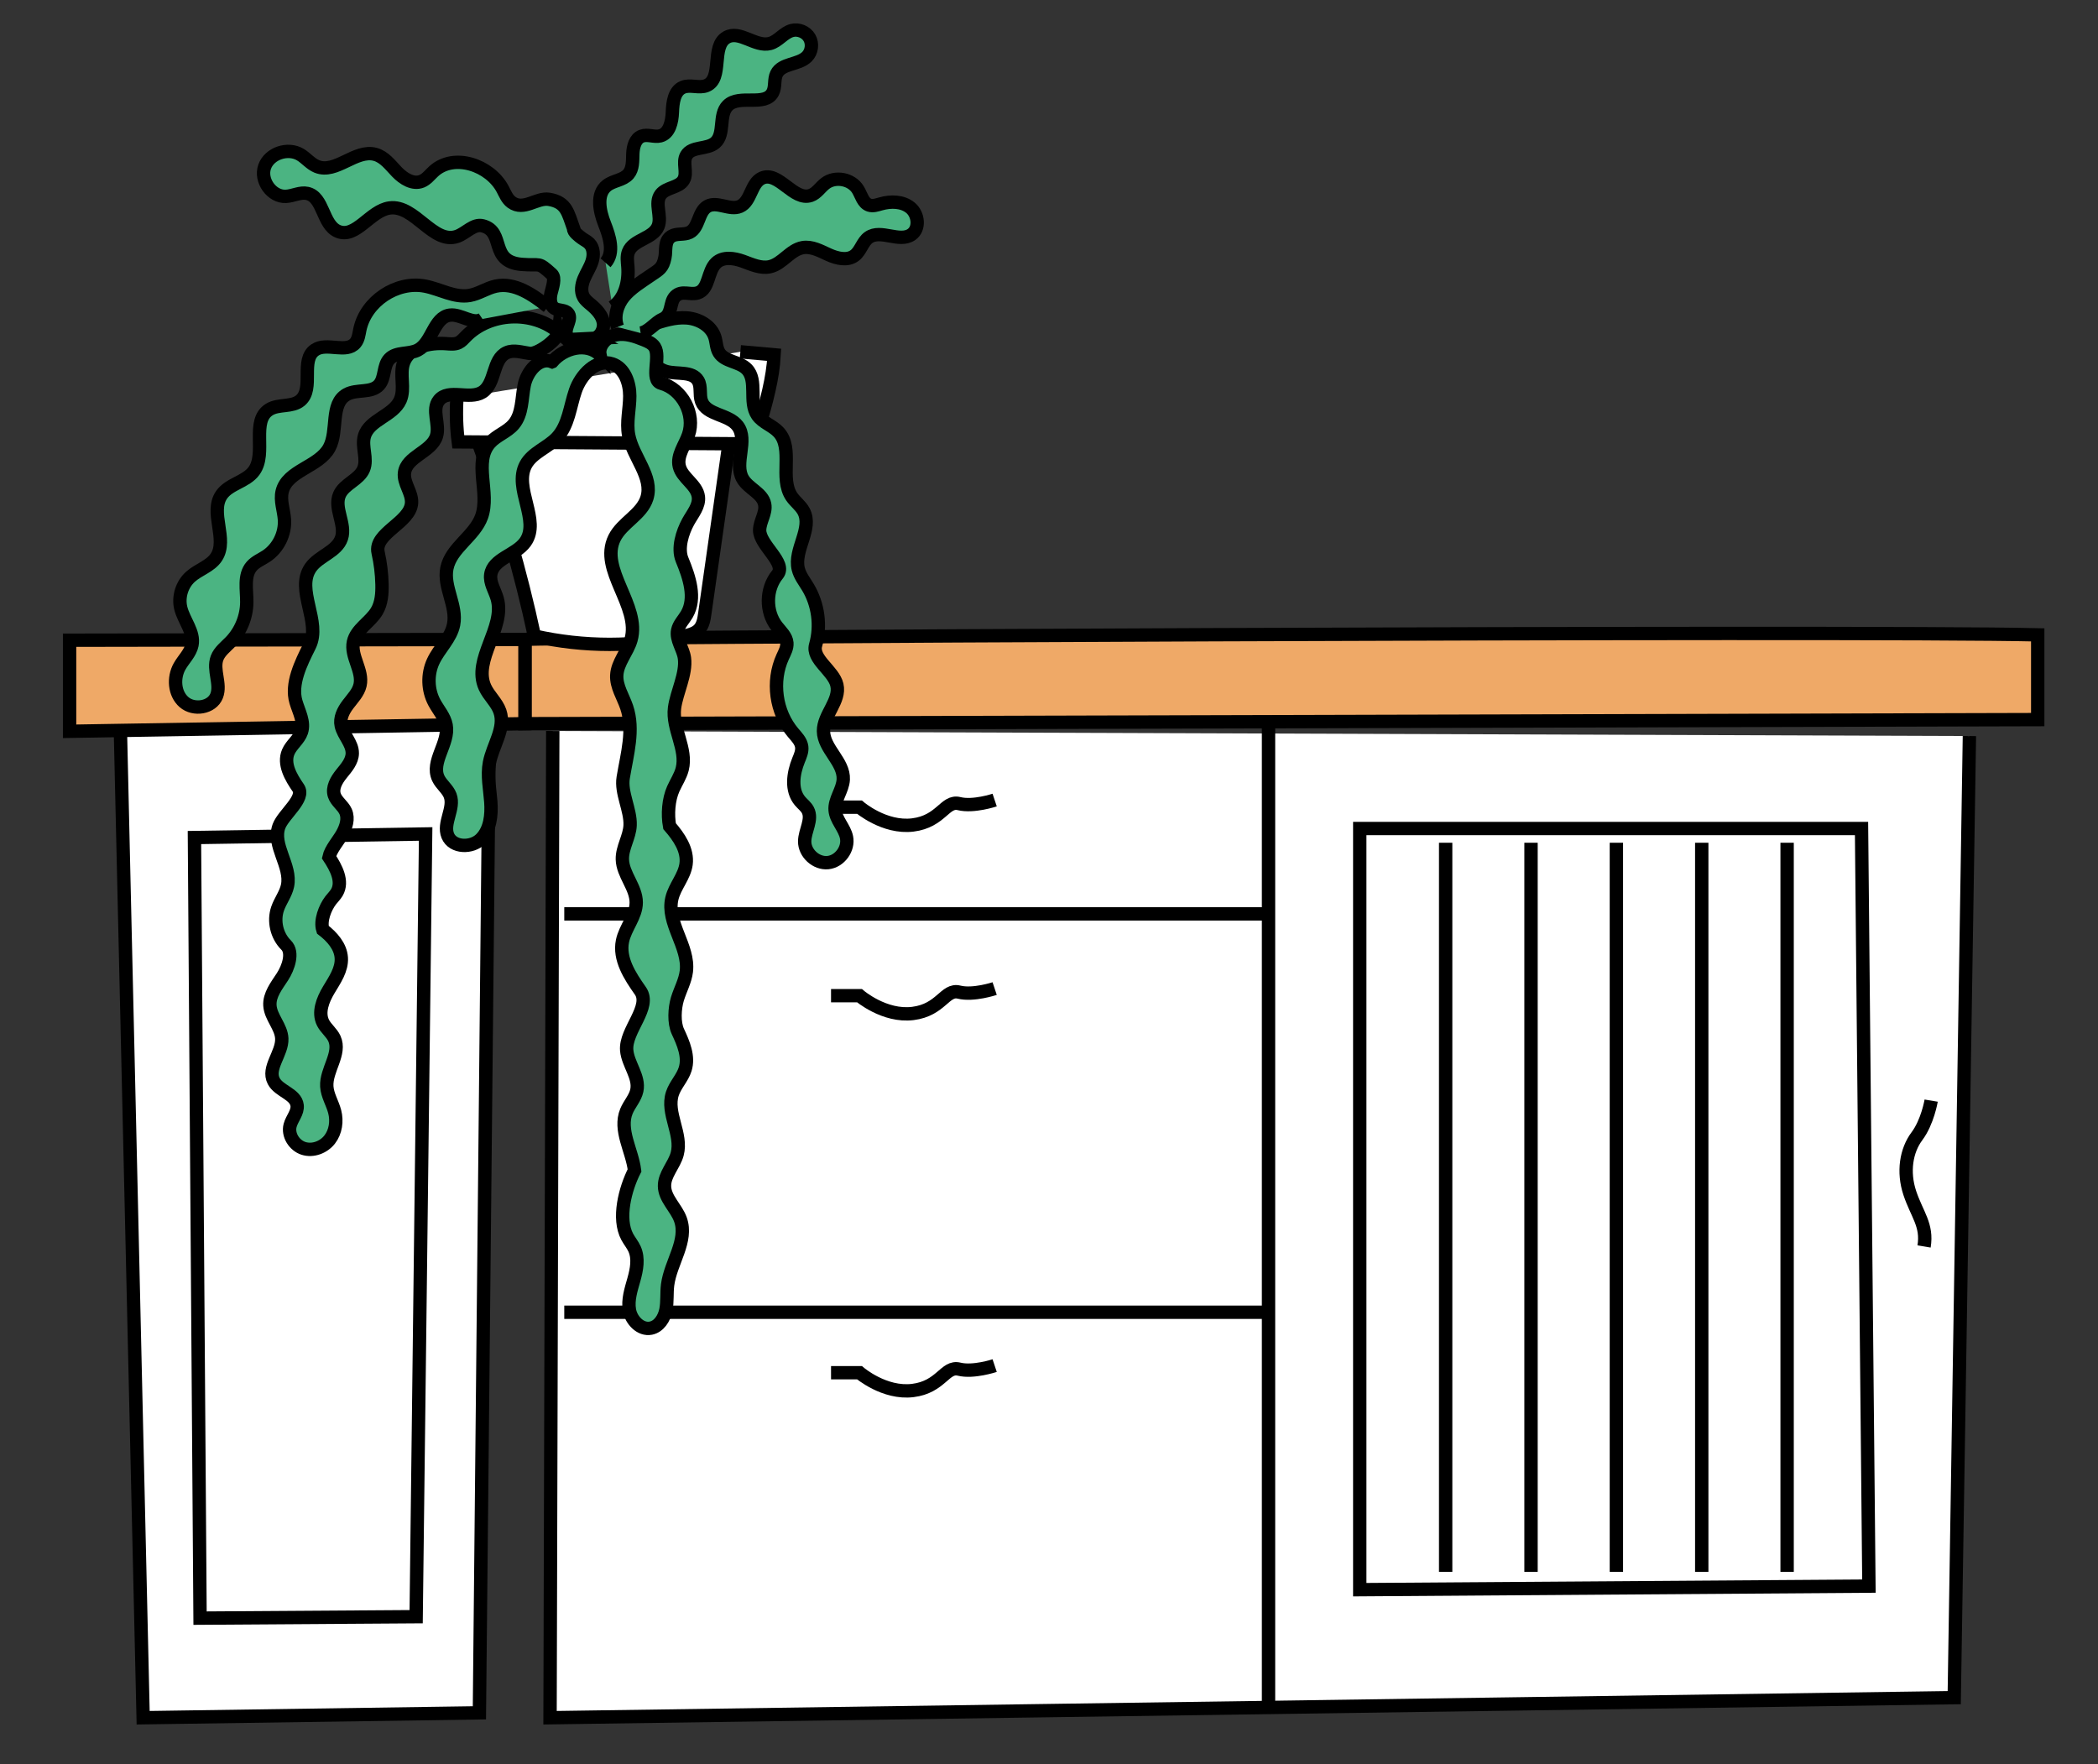
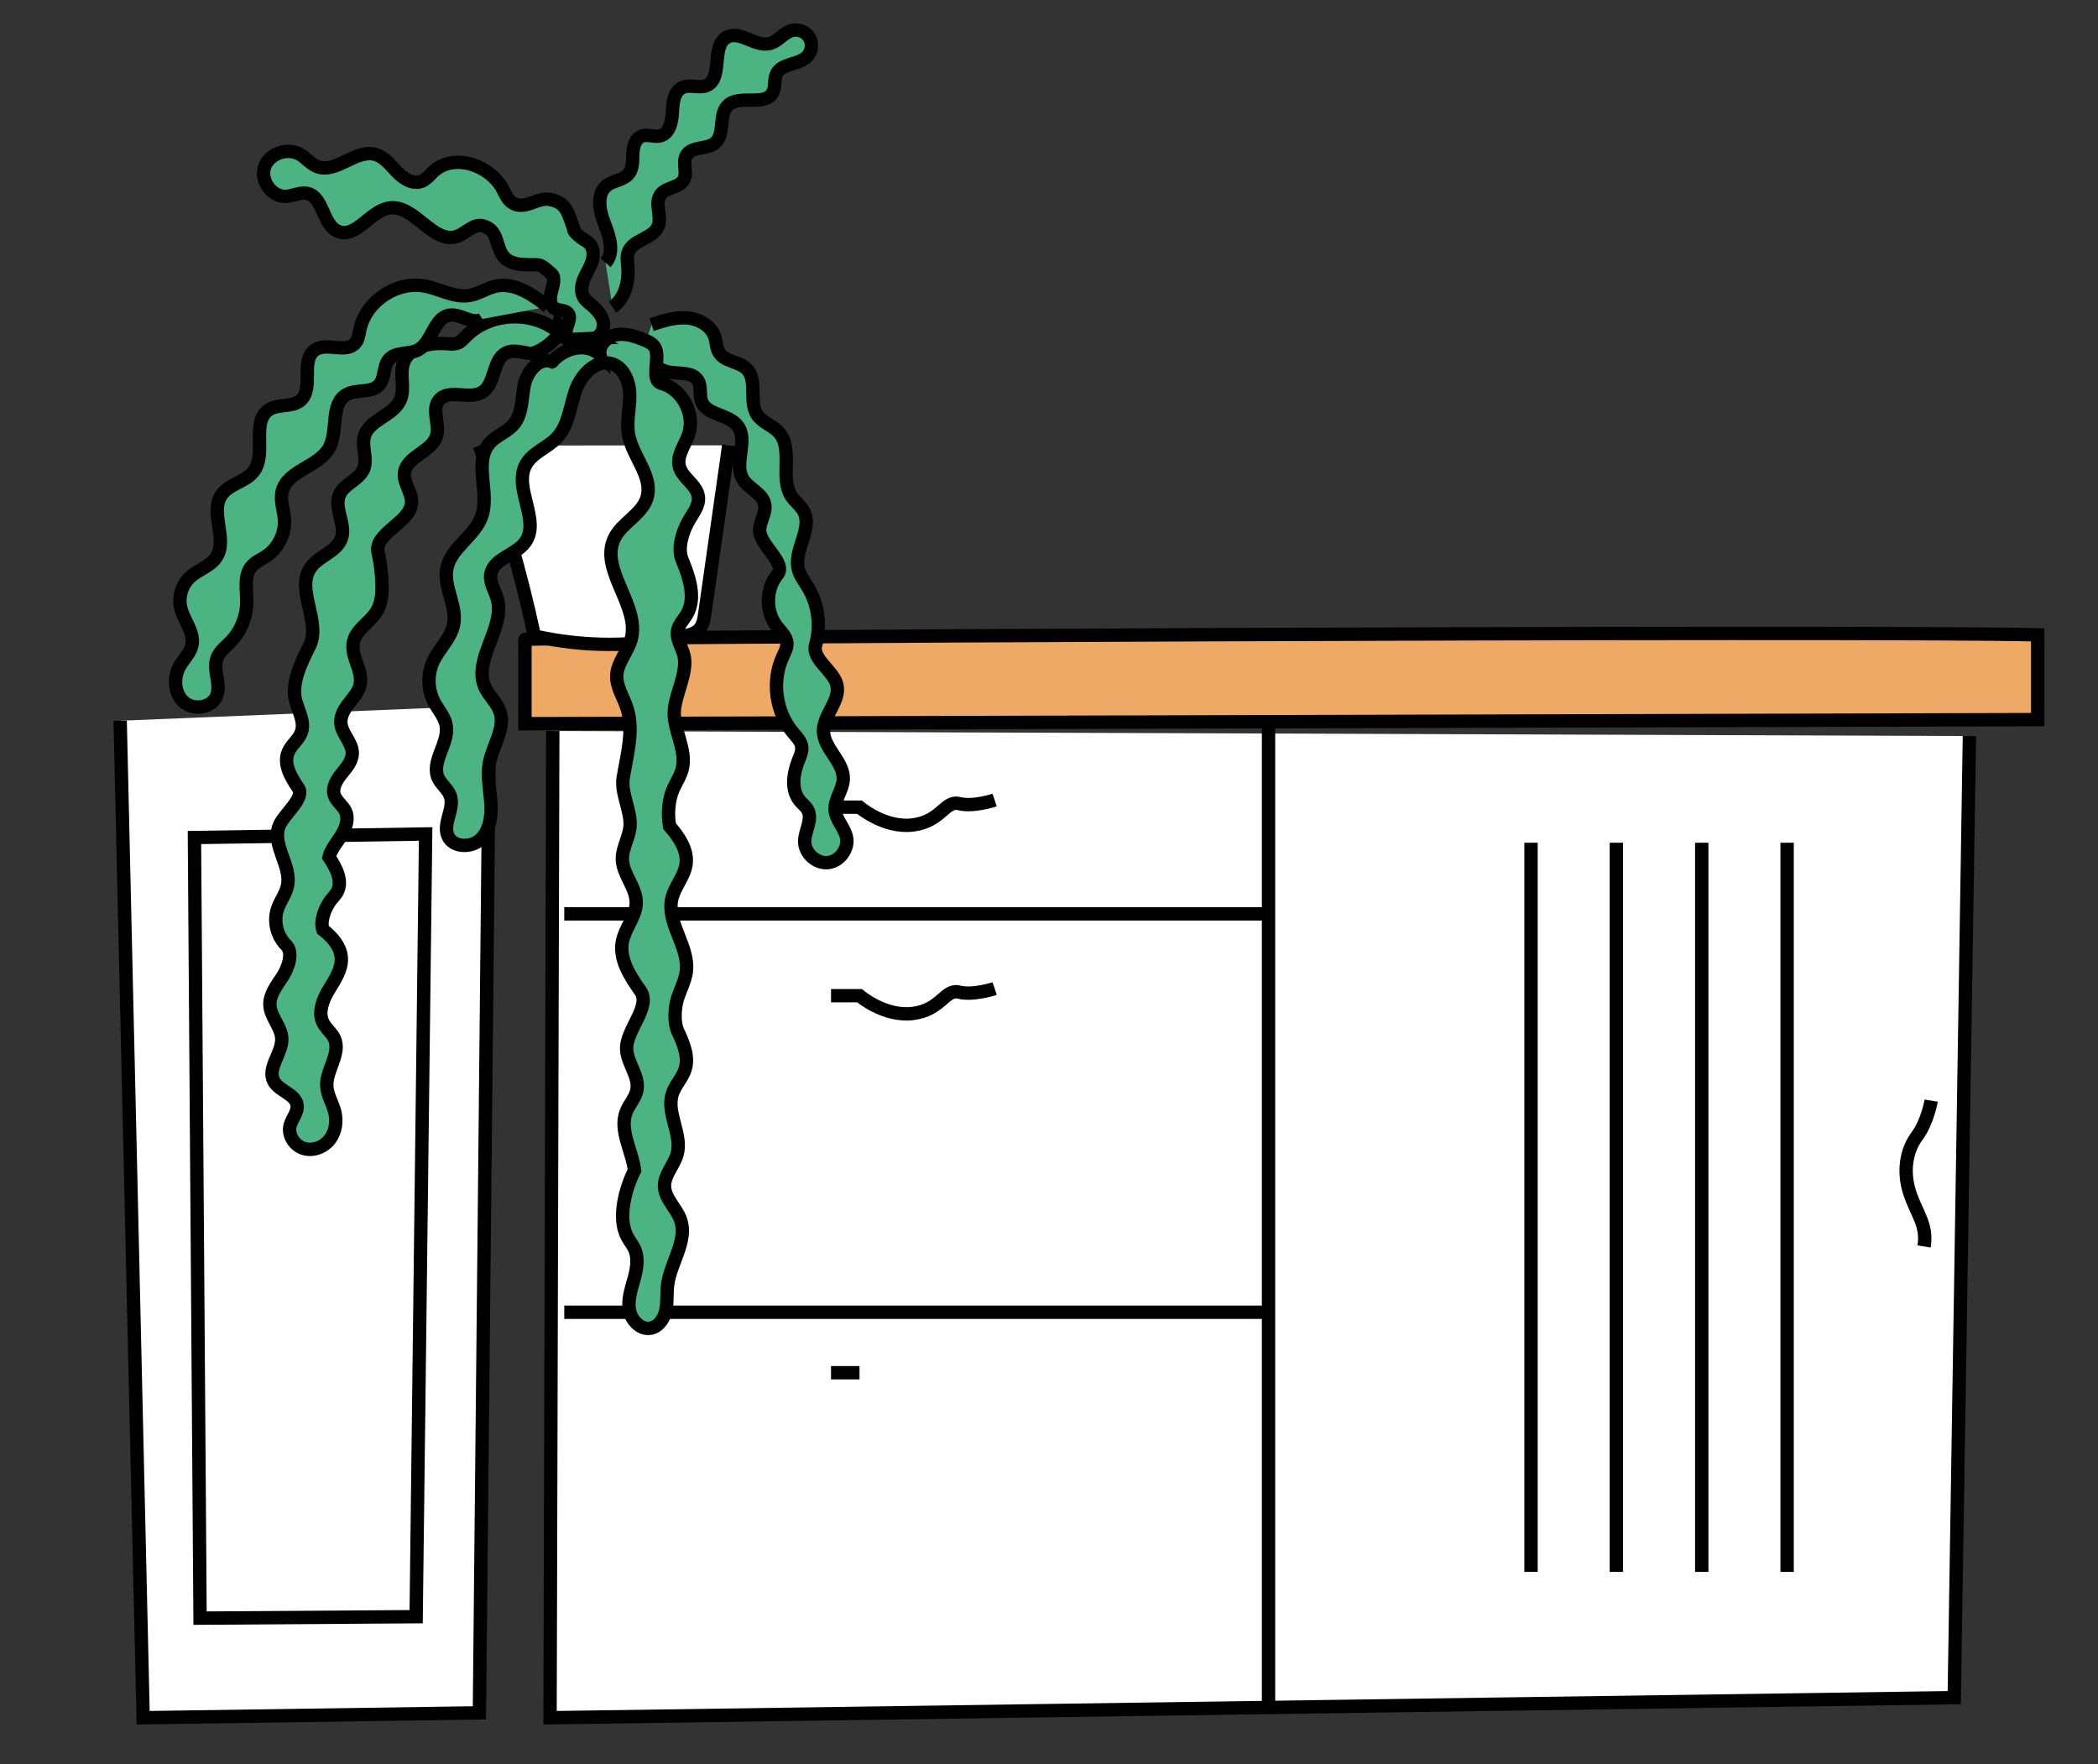
<svg xmlns="http://www.w3.org/2000/svg" id="_レイヤー_1" width="220" height="185" viewBox="0 0 220 185">
  <rect x="0" y="0" width="220" height="185" fill="#333333" stroke="none" />
  <defs>
    <style>.cls-1{fill:none;}.cls-1,.cls-2,.cls-3,.cls-4{stroke:#000;stroke-miterlimit:10;stroke-width:1.4px;}.cls-2{fill:#efa967;}.cls-3{fill:#fff;}.cls-4{fill:#4bb482;}</style>
  </defs>
  <polyline class="cls-3" points="57.964 76.652 57.679 180.123 204.925 178.018 206.516 77.182" />
  <path class="cls-2" d="M55.046,67.052c-.064-.23,139.863-.932,158.633-.481v8.888l-158.633.429v-8.836Z" />
  <polyline class="cls-3" points="12.602 75.578 15.011 180.123 50.271 179.61 51.332 73.986" />
  <path class="cls-1" d="M202.506,115.413s-.373,2.238-1.492,3.73-1.492,3.73-.746,5.968,1.865,3.357,1.492,5.595" />
-   <polygon class="cls-3" points="195.978 166.323 142.586 166.696 142.586 86.88 195.204 86.88 195.978 166.323" />
  <line class="cls-1" x1="187.4" y1="88.372" x2="187.4" y2="164.831" />
  <line class="cls-1" x1="178.448" y1="88.372" x2="178.448" y2="164.831" />
  <line class="cls-1" x1="169.497" y1="88.372" x2="169.497" y2="164.831" />
  <line class="cls-1" x1="160.546" y1="88.372" x2="160.546" y2="164.831" />
-   <line class="cls-1" x1="151.594" y1="88.372" x2="151.594" y2="164.831" />
  <line class="cls-1" x1="59.171" y1="95.831" x2="132.647" y2="95.831" />
  <line class="cls-1" x1="59.171" y1="137.604" x2="132.647" y2="137.604" />
  <line class="cls-1" x1="133.02" y1="76.205" x2="133.02" y2="178.631" />
  <polygon class="cls-1" points="20.39 87.825 44.633 87.452 43.639 169.529 20.978 169.68 20.39 87.825" />
  <path class="cls-1" d="M87.144,84.642h2.984s2.611,2.238,5.595,1.865,3.357-2.611,4.849-2.238,3.73-.373,3.73-.373" />
  <path class="cls-1" d="M87.144,104.41h2.984s2.611,2.238,5.595,1.865,3.357-2.611,4.849-2.238,3.73-.373,3.73-.373" />
-   <path class="cls-1" d="M87.144,143.945h2.984s2.611,2.238,5.595,1.865,3.357-2.611,4.849-2.238,3.73-.373,3.73-.373" />
-   <polygon class="cls-2" points="7.297 76.684 55.046 75.888 55.046 67.052 7.297 67.134 7.297 76.684" />
+   <path class="cls-1" d="M87.144,143.945h2.984" />
  <path class="cls-3" d="M50.262,46.725c2.389,6.51,4.321,13.187,5.777,19.967,5.168,1.171,10.597,1.17,15.764-.002.551-.125,1.131-.282,1.515-.696.402-.434.503-1.059.586-1.644.838-5.884,1.677-11.768,2.515-17.653" />
-   <path class="cls-3" d="M47.913,41.761c-.099,1.525-.051,3.059.141,4.575.619.007,28.785.192,29.405.199.551.006,1.133-.025,1.501-.435s.53-.959.683-1.488c.698-2.429,1.401-4.884,1.534-7.408-1.18-.105-2.361-.21-3.541-.315" />
  <path class="cls-4" d="M68.33,34.044c1.199-.398,2.437-.802,3.697-.706s2.559.822,2.936,2.027c.167.535.149,1.136.443,1.614.597.97,2.093.905,2.895,1.714,1.196,1.206.16,3.454,1.127,4.85.546.788,1.588,1.078,2.234,1.787,1.583,1.737.033,4.815,1.359,6.756.368.538.93.933,1.242,1.506.996,1.83-1.055,4.055-.554,6.077.175.708.647,1.298,1.021,1.923,1.073,1.793,1.369,4.035.798,6.045-.424,1.492,1.878,2.676,2.23,4.186.39,1.669-1.429,3.135-1.407,4.849.024,1.855,2.17,3.211,2.076,5.064-.057,1.12-.948,2.107-.855,3.225.086,1.028.982,1.822,1.194,2.832.255,1.213-.715,2.538-1.949,2.661s-2.446-.984-2.436-2.224c.009-1.126.855-2.296.326-3.291-.195-.367-.545-.621-.814-.938-.97-1.145-.725-2.883-.162-4.274.185-.456.402-.93.339-1.418-.076-.586-.531-1.036-.912-1.488-1.816-2.155-2.257-5.377-1.086-7.94.215-.47.485-.95.443-1.465-.056-.687-.635-1.191-1.058-1.735-1.201-1.545-1.17-3.922.071-5.435.995-1.213-1.894-3.091-1.87-4.66.014-.929.707-1.797.529-2.708-.229-1.17-1.698-1.632-2.3-2.662-.963-1.649.618-4.043-.541-5.561-.948-1.242-3.237-1.102-3.779-2.568-.257-.695.01-1.534-.367-2.171-.607-1.024-2.153-.646-3.303-.952-1.111-.297-1.883-1.295-2.451-2.295" />
  <path class="cls-4" d="M57.899,37.934c-1.348-.534-2.634,1.015-2.922,2.435s-.18,3.035-1.12,4.139c-.685.804-1.794,1.146-2.493,1.938-1.754,1.988.031,5.222-.86,7.719-.741,2.078-3.218,3.271-3.644,5.436-.385,1.956,1.088,3.923.708,5.881-.285,1.466-1.533,2.539-2.154,3.897-.613,1.339-.567,2.962.122,4.265.424.802,1.084,1.509,1.248,2.402.348,1.887-1.638,3.824-.826,5.562.313.669.991,1.126,1.248,1.818.497,1.343-.796,2.886-.248,4.21.526,1.273,2.509,1.31,3.479.331s1.13-2.497,1.03-3.871c-.1-1.374-.403-2.762-.144-4.116.35-1.83,1.704-3.613,1.099-5.375-.323-.942-1.154-1.625-1.567-2.532-1.329-2.919,2.153-6.211,1.284-9.298-.238-.845-.801-1.646-.68-2.516.234-1.69,2.621-2.029,3.618-3.413,1.63-2.263-1.266-5.653.054-8.109.693-1.289,2.293-1.782,3.287-2.857,1.203-1.302,1.344-3.227,1.92-4.904s2.181-3.381,3.862-2.819c1.298.434,1.843,2.001,1.839,3.37-.004,1.369-.37,2.747-.12,4.093.429,2.305,2.615,4.376,1.914,6.614-.542,1.73-2.589,2.556-3.396,4.18-1.652,3.324,2.75,7.103,1.734,10.674-.369,1.297-1.432,2.382-1.497,3.729-.056,1.176.665,2.229,1.042,3.344.8,2.363.04,4.926-.366,7.387-.263,1.59.792,3.38.725,4.99-.051,1.227-.844,2.348-.813,3.576.04,1.598,1.457,2.927,1.454,4.525-.003,1.441-1.152,2.63-1.442,4.042-.382,1.861.771,3.656,1.868,5.207,1.21,1.711-1.605,4.159-1.425,6.247.126,1.462,1.363,2.778,1.062,4.215-.167.797-.78,1.422-1.09,2.175-.808,1.966.59,4.095.85,6.204-.991,1.94-1.795,5.052-.764,6.97.234.434.561.816.764,1.266.449.994.229,2.153-.065,3.203-.294,1.05-.659,2.133-.471,3.208s1.17,2.105,2.241,1.897c.863-.168,1.414-1.052,1.584-1.915s.067-1.757.18-2.63c.304-2.351,2.144-4.621,1.342-6.851-.442-1.23-1.649-2.192-1.669-3.499-.018-1.219,1.013-2.192,1.33-3.369.558-2.068-1.17-4.281-.509-6.319.3-.924,1.055-1.649,1.345-2.576.411-1.312-.183-2.706-.765-3.951-.43-.922-.343-2.432-.05-3.406.293-.975.817-1.887.939-2.898.315-2.618-2.123-5.084-1.516-7.651.3-1.266,1.311-2.3,1.486-3.589.201-1.481-.746-2.859-1.729-3.986-.224-1.226-.12-2.777.389-3.916.309-.692.746-1.333.935-2.066.542-2.106-1.085-4.248-.804-6.405.217-1.662,1.263-3.575,1.04-5.236-.134-1.001-.912-1.917-.712-2.907.128-.632.627-1.111.953-1.667,1.01-1.723.267-3.901-.492-5.749-.491-1.194.022-2.85.645-3.981.464-.842,1.185-1.663,1.066-2.617-.158-1.265-1.703-1.953-2.002-3.192-.274-1.134.581-2.193.963-3.296.749-2.159-.647-4.807-2.851-5.41-1.184-.324-.024-2.791-.703-3.814-.249-.375-.688-.57-1.106-.739-.93-.375-1.931-.722-2.916-.533-.984.189-1.895,1.118-1.701,2.102-1.4-1.338-3.756-.745-5.016.726Z" />
  <path class="cls-4" d="M58.576,34.831c-2.727-2.325-7.258-2.106-9.748.471-.229.237-.45.496-.747.636-.39.184-.843.134-1.273.101-1.752-.136-3.881.323-4.481,1.975-.453,1.249.178,2.72-.356,3.936-.729,1.662-3.259,2.046-3.758,3.791-.318,1.114.359,2.368-.083,3.438-.475,1.148-2.018,1.546-2.524,2.681-.633,1.419.696,3.102.201,4.575-.481,1.431-2.361,1.843-3.229,3.078-1.625,2.311,1.137,5.712-.127,8.239-.884,1.767-1.977,3.953-1.417,5.847.31,1.048.927,2.128.576,3.163-.271.797-1.057,1.322-1.386,2.097-.531,1.252.275,2.637,1.048,3.757.761,1.102-1.557,2.776-2.02,4.033-.738,2.005,1.327,4.134.898,6.226-.176.86-.756,1.582-1.042,2.412-.447,1.3-.088,2.842.889,3.81.795.788.232,2.382-.376,3.322s-1.388,1.901-1.318,3.019c.078,1.236,1.194,2.23,1.245,3.468.063,1.555-1.565,3.083-.843,4.462.562,1.072,2.311,1.343,2.451,2.545.087.748-.546,1.378-.736,2.107-.258.992.435,2.094,1.412,2.404s2.106-.119,2.736-.928.785-1.929.529-2.921c-.232-.9-.776-1.724-.829-2.653-.098-1.729,1.515-3.447.794-5.02-.284-.618-.881-1.044-1.188-1.65-.551-1.089-.028-2.405.599-3.452.627-1.048,1.39-2.134,1.316-3.353-.074-1.215-.975-2.219-1.941-2.96-.293-.935.231-2.294.825-3.074.213-.279.474-.523.651-.826.676-1.155-.083-2.592-.824-3.707.178-.812.967-1.696,1.377-2.419.41-.723.702-1.616.359-2.373-.287-.633-.967-1.041-1.18-1.702-.254-.785.235-1.605.753-2.246s1.12-1.319,1.132-2.143c.016-1.05-.929-1.871-1.16-2.896-.179-.792.209-1.563.695-2.213s1.1-1.255,1.279-2.047c.343-1.511-1.028-3.019-.694-4.533.295-1.336,1.762-2.051,2.456-3.231.488-.83.56-1.836.538-2.798-.026-1.12-.162-2.238-.407-3.332-.459-2.051,3.403-3.129,3.509-5.228.055-1.086-.878-2.063-.742-3.142.218-1.735,2.848-2.178,3.355-3.852.372-1.23-.545-2.758.262-3.758,1-1.239,3.187-.004,4.54-.842,1.423-.882,1.038-3.473,2.57-4.149.746-.329,1.598-.018,2.407.087.809.105,2.94-1.422,3.026-2.233Z" />
  <path class="cls-4" d="M57.455,32.156c-1.596-1.254-3.493-2.583-5.476-2.148-.945.207-1.776.804-2.729.971-1.589.277-3.108-.678-4.692-.978-2.98-.564-6.208,1.596-6.823,4.566-.1.484-.151,1.01-.466,1.391-.94,1.141-2.985-.089-4.22.723-1.605,1.055-.08,4.059-1.541,5.306-.873.745-2.285.35-3.262.951-1.962,1.207-.259,4.58-1.612,6.444-.838,1.154-2.601,1.339-3.407,2.515-1.269,1.85.69,4.661-.543,6.535-.626.952-1.859,1.283-2.708,2.044-.891.799-1.3,2.099-1.026,3.264.315,1.34,1.451,2.543,1.18,3.893-.172.856-.875,1.491-1.302,2.253-.664,1.185-.557,2.845.467,3.738s2.921.606,3.42-.658c.492-1.246-.427-2.716.047-3.969.264-.697.901-1.167,1.419-1.703,1.06-1.097,1.68-2.609,1.696-4.134.014-1.311-.343-2.81.52-3.797.406-.464,1.004-.701,1.519-1.041,1.25-.825,2.006-2.344,1.91-3.838-.063-.989-.469-1.981-.239-2.945.534-2.238,3.847-2.562,4.939-4.588.963-1.787.056-4.607,1.832-5.589,1.049-.58,2.578-.106,3.384-.993.671-.739.409-2.02,1.099-2.74.732-.764,2.044-.438,2.982-.927,1.513-.789,1.655-3.431,3.347-3.656,1.177-.156,2.446,1.073,3.424.4" />
  <path class="cls-4" d="M62.149,35.486c.759-.037,1.248-.928,1.118-1.676s-.688-1.346-1.27-1.833c-.296-.248-.612-.489-.802-.824-.329-.579-.211-1.314.045-1.929s.639-1.176.842-1.811.186-1.404-.28-1.881c-.232-.237-.546-.374-.812-.572s-.899-.663-.838-.989c-.603-1.644-.723-2.75-2.562-3.066-1.312-.226-2.656,1.251-3.953.3-.449-.329-.663-.88-.923-1.372-1.344-2.542-5.113-3.809-7.236-1.87-.403.368-.743.834-1.248,1.041-.915.373-1.925-.262-2.609-.975s-1.316-1.581-2.269-1.841c-2.07-.565-4.139,2.078-6.125,1.265-.659-.27-1.12-.873-1.73-1.24-1.293-.776-3.241-.149-3.745,1.272s.734,3.188,2.24,3.106c.756-.041,1.493-.47,2.232-.308,1.718.377,1.581,3.27,3.196,3.968,1.906.823,3.385-2.168,5.442-2.444,2.644-.355,4.558,3.862,7.076,2.978.937-.329,1.72-1.353,2.681-1.106,2.4.616.641,3.767,4.104,4.046,2.066.167,1.626-.332,3.136,1.026.434.39.06,1.411-.076,1.979s-.129,1.282.362,1.598c.432.278,1.091.133,1.418.529.463.562-.3,1.375-.195,2.096.066.453.484.79.927.905s1.399-.35,1.856-.372Z" />
  <path class="cls-4" d="M63.499,27.554c.955-1.078.418-2.749-.108-4.089-.526-1.341-.886-3.119.246-4.01.675-.532,1.699-.542,2.258-1.195.48-.561.439-1.379.464-2.117s.24-1.603.929-1.866c.612-.234,1.313.131,1.947-.031.969-.247,1.232-1.481,1.271-2.48s.177-2.218,1.096-2.61c.769-.329,1.703.135,2.477-.183,1.781-.732.443-4.103,2.115-5.056,1.372-.782,3.023,1.049,4.549.643.864-.23,1.426-1.126,2.29-1.36.692-.187,1.49.142,1.848.763s.244,1.477-.264,1.982c-.882.876-2.625.667-3.18,1.78-.303.608-.092,1.381-.413,1.98-.805,1.506-3.484.16-4.704,1.354-1.01.988-.255,2.994-1.328,3.913-.856.734-2.459.34-3.019,1.319-.435.76.145,1.806-.285,2.569-.475.845-1.826.758-2.408,1.533-.687.916.16,2.292-.276,3.351-.533,1.292-2.609,1.362-3.11,2.667-.184.481-.1,1.016-.058,1.529.13,1.588-.289,3.373-1.612,4.262" />
-   <path class="cls-4" d="M64.759,34.296c-.421-1.058-.055-2.305.662-3.19s1.868-1.576,2.805-2.224c.904-.625,1.268-.738,1.5-1.875.153-.75-.103-1.739.674-2.227.556-.349,1.32-.114,1.908-.406,1.014-.503.891-2.176,1.874-2.736,1.009-.575,2.343.47,3.408.007,1.181-.513,1.14-2.451,2.317-2.972,1.741-.77,3.313,2.451,5.109,1.818.628-.221,1-.857,1.53-1.26,1.044-.794,2.749-.467,3.425.657.354.588.526,1.403,1.177,1.621.396.132.822-.021,1.224-.134,1.041-.292,2.256-.277,3.094.407.838.684,1.007,2.176.125,2.802-1.264.897-3.237-.576-4.502.32-.652.463-.826,1.393-1.459,1.882-.759.585-1.858.321-2.731-.074s-1.783-.91-2.727-.744c-1.319.232-2.129,1.7-3.434,1.998-.957.219-1.919-.243-2.843-.576s-2.072-.5-2.791.169c-.934.869-.723,2.779-1.941,3.154-.832.256-1.653-.313-2.347.362-.663.645-.248,1.913-1.347,2.396-.796.35-1.431,1.321-2.29,1.455" />
</svg>